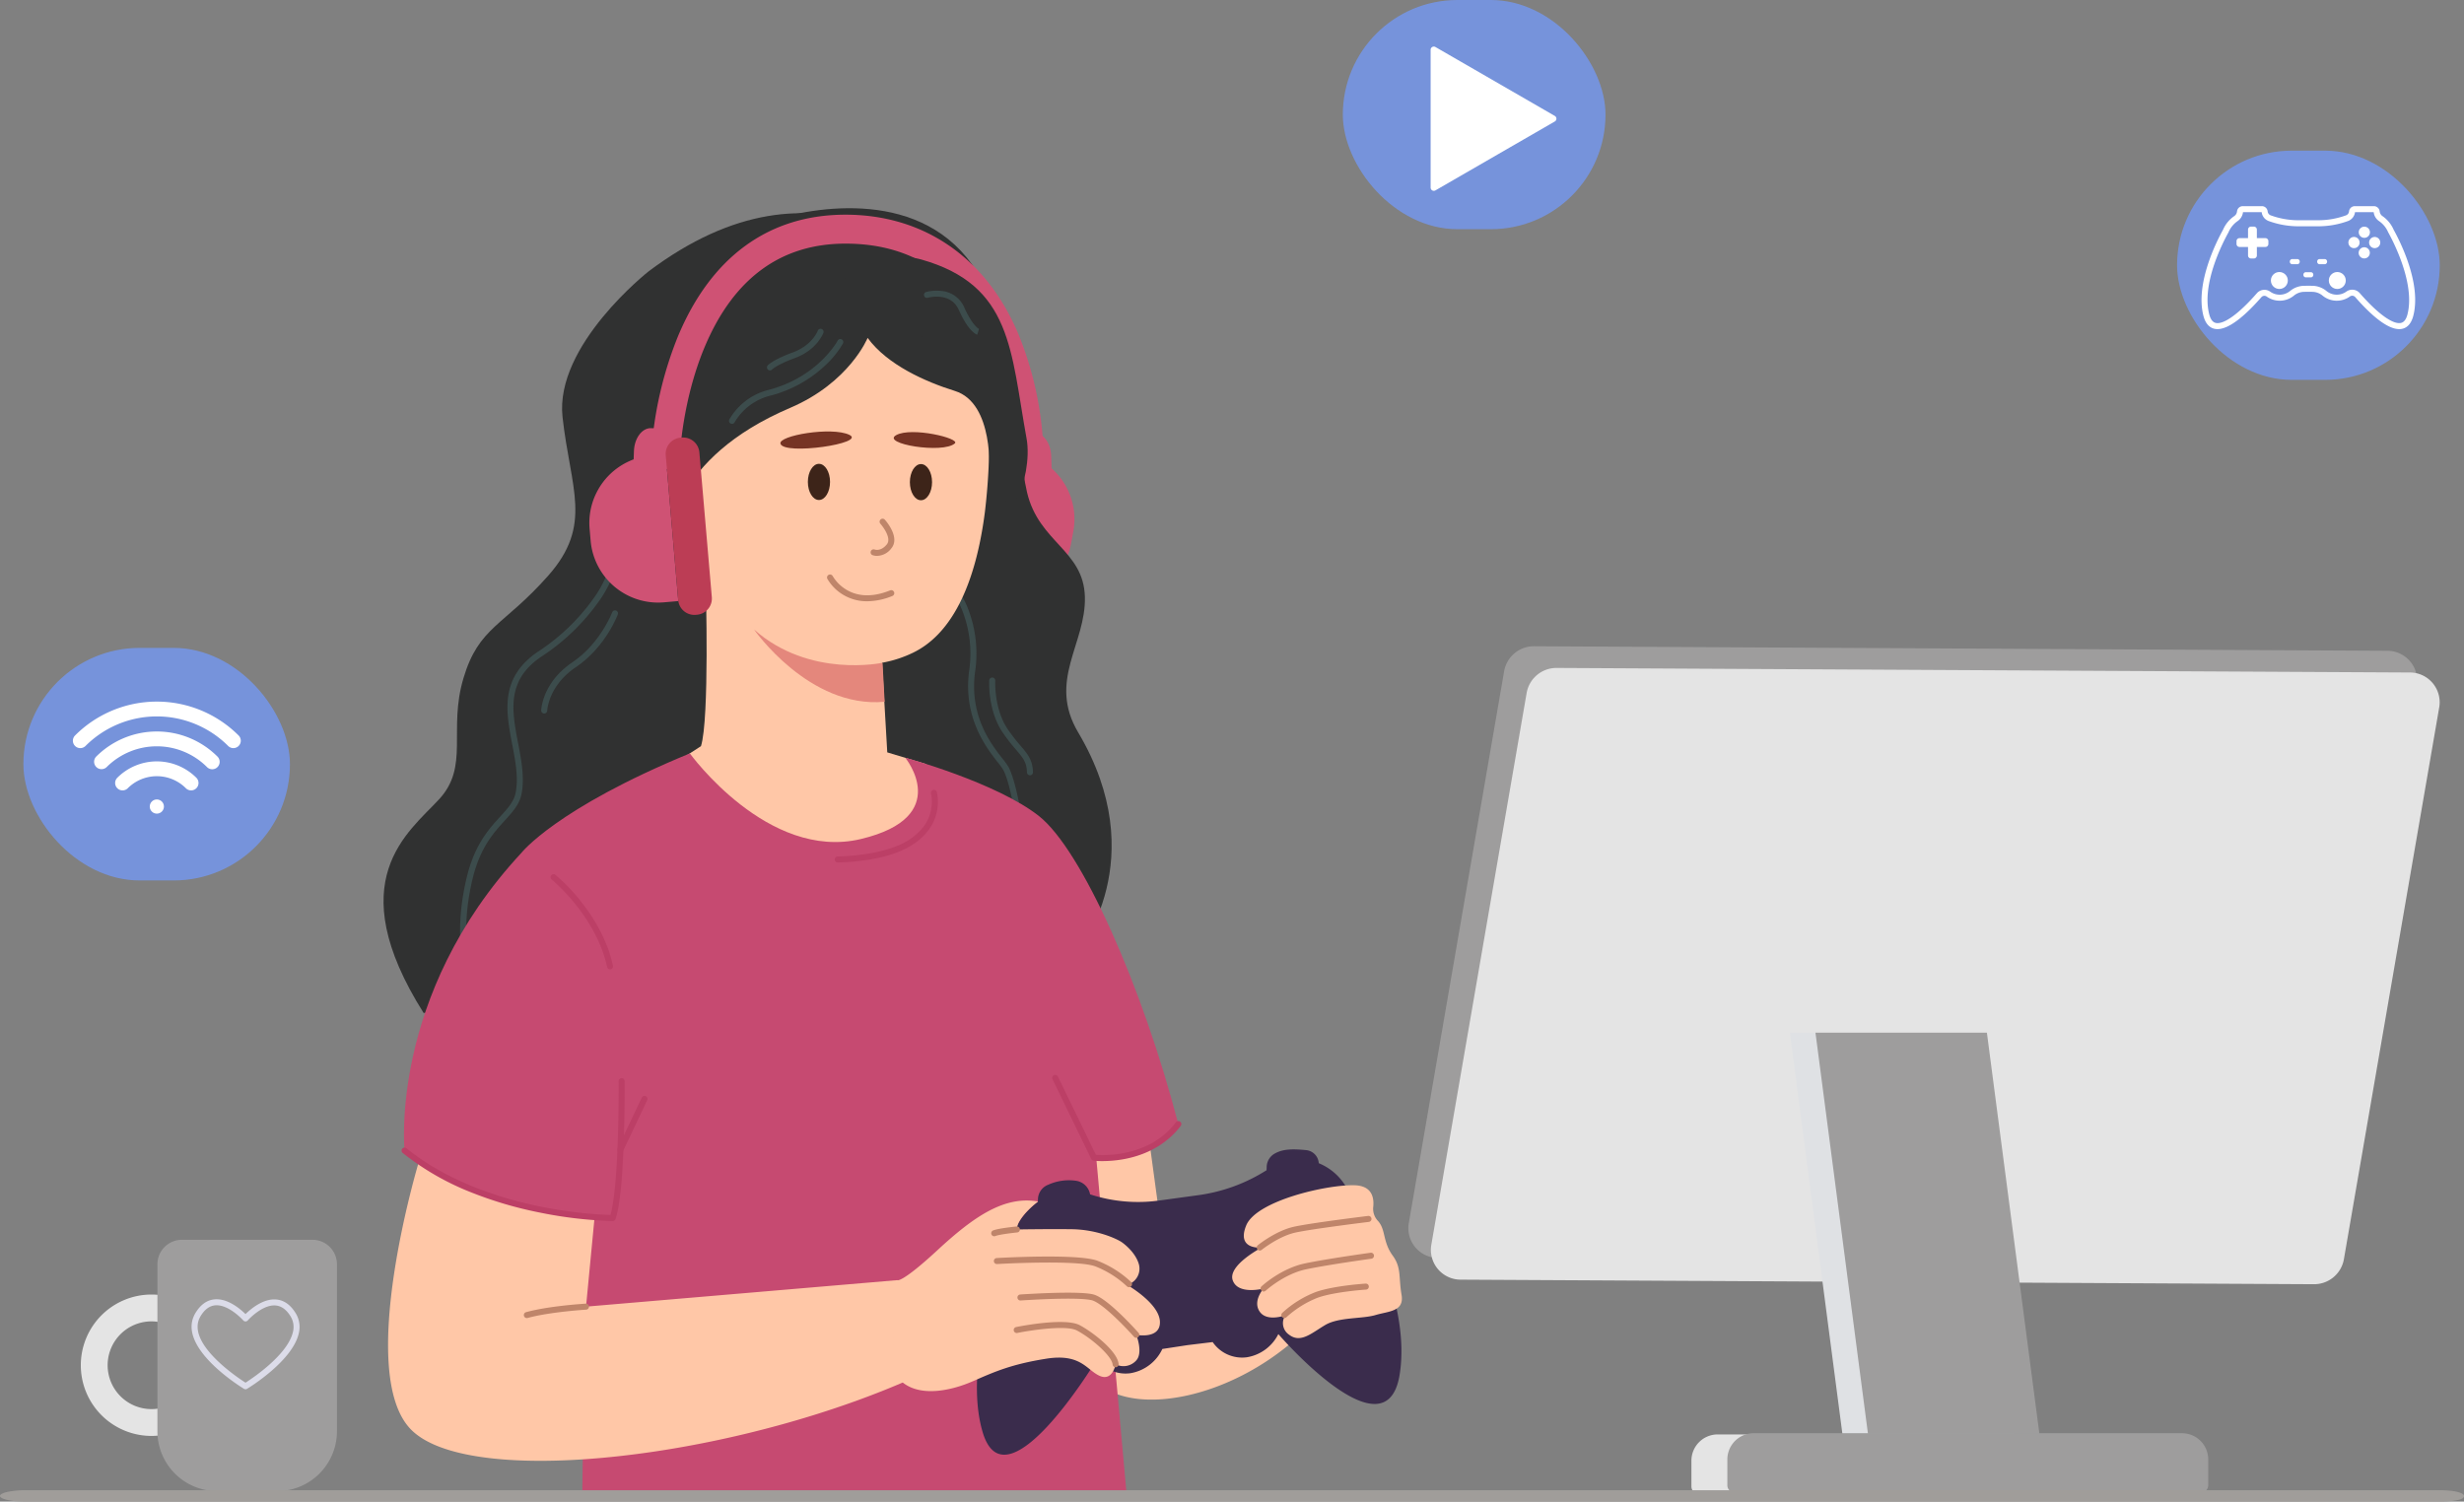
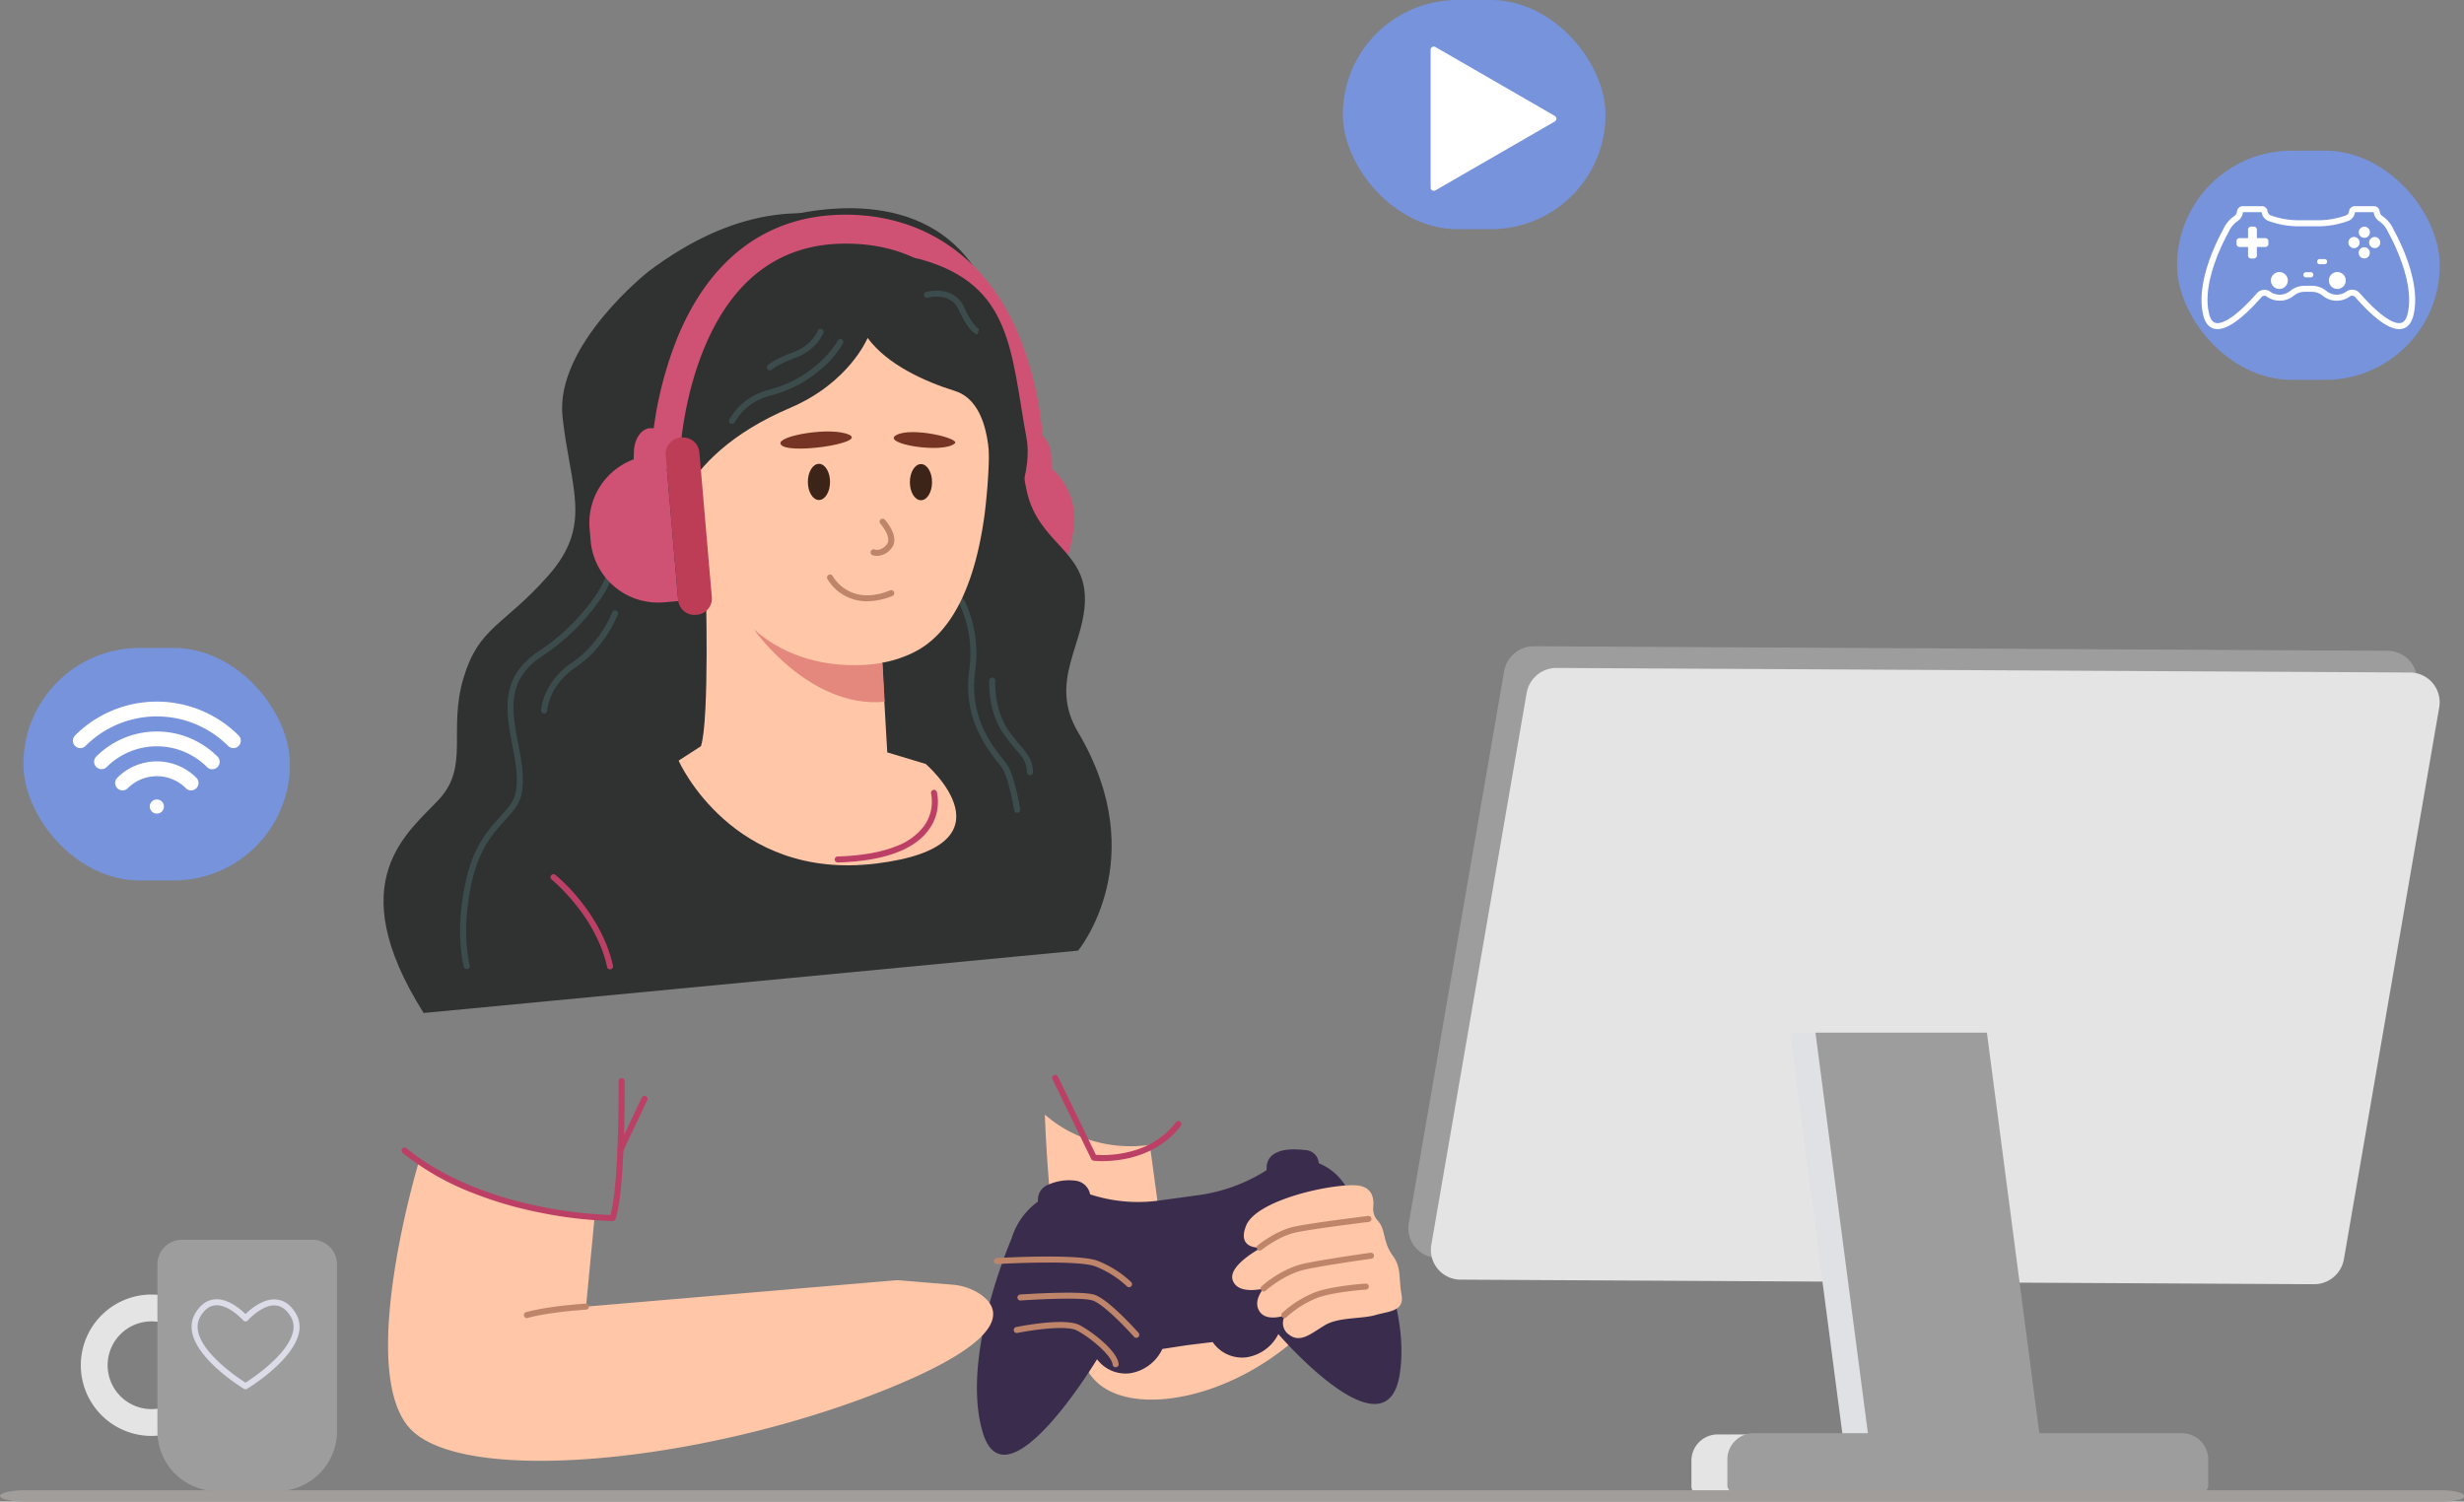
<svg xmlns="http://www.w3.org/2000/svg" width="939.615" height="572.648" viewBox="0 0 939.615 572.648">
  <rect x="0" y="0" width="939.615" height="572.648" fill="#808080" stroke="none" />
  <g id="streaming-gaming" transform="translate(-10139.35 -17197.838)">
    <g id="iStock-1473490244_Converted_" data-name="iStock-1473490244 [Converted]" transform="translate(10138.35 17197.838)">
      <g id="Group_320" data-name="Group 320">
        <g id="Group_301" data-name="Group 301" transform="translate(538.03 246.443)">
          <path id="Path_2194" fill="#9e9d9d" d="m3264.08 2202.965-325.035-1.736a11.36 11.36 0 0 1-11.425-13.067l36.417-210.831a11.531 11.531 0 0 1 11.554-9.382l325.034 1.737a11.36 11.36 0 0 1 11.425 13.067l-36.417 210.831a11.532 11.532 0 0 1-11.554 9.381Z" data-name="Path 2194" transform="translate(-2927.46 -1967.949)" />
          <path id="Path_2195" fill="#e4e4e4" d="m3305.27 2242.666-325.035-1.737a11.36 11.36 0 0 1-11.424-13.067l36.417-210.831a11.532 11.532 0 0 1 11.554-9.381l325.035 1.737a11.36 11.36 0 0 1 11.424 13.067l-36.417 210.831a11.532 11.532 0 0 1-11.554 9.381Z" data-name="Path 2195" transform="translate(-2960.063 -1999.372)" />
          <path id="Path_2196" fill="#dfe1e4" d="M3710.9 2827.849h-65.374L3625.5 2674.82h65.372Z" data-name="Path 2196" transform="translate(-3479.975 -2527.454)" />
          <path id="Path_2197" fill="#9e9d9d" d="M3757.662 2827.849h-65.372l-20.03-153.029h65.372Z" data-name="Path 2197" transform="translate(-3516.986 -2527.454)" />
          <path id="Path_2198" fill="#e4e4e4" d="M3455.377 3409.73h163.363a10.012 10.012 0 0 1 10.007 10.007v9.836a2.78 2.78 0 0 1-2.779 2.779h-177.819a2.78 2.78 0 0 1-2.779-2.779v-9.836a10.012 10.012 0 0 1 10.007-10.007Z" data-name="Path 2198" transform="translate(-3337.398 -3109.152)" />
          <path id="Path_2199" fill="#9e9d9d" d="M3521.107 3407.53h163.363a10.012 10.012 0 0 1 10.007 10.007v9.836a2.78 2.78 0 0 1-2.779 2.779h-177.819a2.779 2.779 0 0 1-2.779-2.779v-9.836a10.012 10.012 0 0 1 10.007-10.007Z" data-name="Path 2199" transform="translate(-3389.425 -3107.41)" />
        </g>
        <g id="Group_302" data-name="Group 302" transform="translate(31.818 472.791)">
          <path id="Path_2200" fill="#e4e4e4" d="M470.926 3207.762a26.956 26.956 0 1 1 26.956-26.956 26.987 26.987 0 0 1-26.956 26.956Zm0-43.682a16.728 16.728 0 1 0 16.728 16.728 16.747 16.747 0 0 0-16.728-16.728Z" data-name="Path 2200" transform="translate(-443.97 -3132.965)" />
          <path id="Path_2201" fill="#9e9d9d" d="M593.426 3053.67H643.2a9.351 9.351 0 0 1 9.346 9.346v63.684a22.841 22.841 0 0 1-22.828 22.828h-22.81a22.84 22.84 0 0 1-22.828-22.828v-63.686a9.351 9.351 0 0 1 9.346-9.344Z" data-name="Path 2201" transform="translate(-554.87 -3053.67)" />
        </g>
        <g id="Group_307" data-name="Group 307" transform="translate(513.068)">
          <rect id="Rectangle_162" width="100.171" height="87.406" fill="#7693db" data-name="Rectangle 162" rx="43.703" />
          <path id="Path_2210" fill="#fff" d="M3073.99 704.3v-26.289a1.221 1.221 0 0 1 1.83-1.057l22.764 13.142 22.764 13.142a1.219 1.219 0 0 1 0 2.112l-22.764 13.142-22.764 13.142a1.22 1.22 0 0 1-1.83-1.057v-26.283Z" data-name="Path 2210" transform="translate(-3040.507 -659.029)" />
        </g>
        <g id="Group_314" data-name="Group 314" transform="translate(74.058 79.406)">
          <path id="Path_2234" fill="#cf5274" d="m2121.384 1678.206-.828 4.47a25.782 25.782 0 0 1-3.473 8.973 26.074 26.074 0 0 1-1.724 2.435 25.172 25.172 0 0 1-1.709 1.935 25.821 25.821 0 0 1-23.218 7.38l-5.4-1 10.226-55.319 5.4 1a25.816 25.816 0 0 1 18.986 15.065q.4.91.732 1.853a25.038 25.038 0 0 1 .761 2.618 25.77 25.77 0 0 1 .244 10.591Z" data-name="Path 2234" transform="translate(-1785.147 -1554.937)" />
          <path id="Path_2235" fill="#303131" d="M1098.783 1236.408s-35.862 28.138-32.829 55.572 11.679 41.049-5.427 60.438-26.485 19.391-32.372 39.192 2.391 33.492-9.288 46.14-37.8 30.88-5.885 81.481l249.589-23.787s28.751-34.782 0-83.237c-11.708-19.732 3.038-33.8 2.577-51.642s-17.564-20.731-22.072-39.915.083-42.492-15.73-65.8-63.456-67.415-128.566-18.444Z" data-name="Path 2235" transform="translate(-924.495 -1212.333)" />
          <path id="Path_2236" fill="#3c4c4c" d="M2058.645 1981.038a1.148 1.148 0 0 1-1.13-.955c-.021-.119-2.016-11.818-4.376-15.719a31.483 31.483 0 0 0-1.88-2.543c-4.322-5.522-13.316-17.016-10.958-34.891a44.815 44.815 0 0 0-2.6-23.018 28.6 28.6 0 0 0-4.607-7.874 1.147 1.147 0 0 1 1.68-1.561 30.073 30.073 0 0 1 5 8.448 47.031 47.031 0 0 1 2.8 24.3c-2.231 16.92 6.044 27.5 10.491 33.179a32.262 32.262 0 0 1 2.037 2.771c2.585 4.274 4.591 16.028 4.674 16.526a1.145 1.145 0 0 1-.94 1.322 1.2 1.2 0 0 1-.192.017Z" data-name="Path 2236" transform="translate(-1743.796 -1750.468)" />
          <path id="Path_2237" fill="#ffc7a7" d="M1547.8 1894.462s1.453 51.162-1.839 61.432l-8.525 5.518s20.306 46.013 75.341 39.237 18.909-37.968 18.909-37.968l-14.677-4.424-2.01-34.782-67.2-29.016Z" data-name="Path 2237" transform="translate(-1351.717 -1750.743)" />
          <path id="Path_2238" fill="#ffc7a7" d="M1674.931 1428.614a151.452 151.452 0 0 1-2 11.883c-3.794 17.973-11.233 34.718-25.407 41.56-27.617 13.328-58.588-5.714-72.194-15.924a24.109 24.109 0 0 1-9.26-15.536c-1.632-10.336-4.716-28.13.3-52.989 7.887-39.125 60.465-92.193 105.36-23.791a28.416 28.416 0 0 1 4.589 14.164 237.328 237.328 0 0 1-1.382 40.632Z" data-name="Path 2238" transform="translate(-1372.444 -1312.533)" />
          <ellipse id="Ellipse_77" cx="4.23" cy="6.896" fill="#3d2419" data-name="Ellipse 77" rx="4.23" ry="6.896" transform="translate(235.009 97.478)" />
          <ellipse id="Ellipse_78" cx="4.23" cy="6.896" fill="#3d2419" data-name="Ellipse 78" rx="4.23" ry="6.896" transform="translate(273.911 97.57)" />
          <path id="Path_2241" fill="#bf856a" d="M1891.213 1787.207a5 5 0 0 1-1.707-.271 1.147 1.147 0 1 1 .832-2.137c.079.027 2.331.79 4.58-1.968 2.158-2.646-2.4-7.834-2.446-7.887a1.147 1.147 0 0 1 1.7-1.541c.244.271 5.956 6.665 2.523 10.874a6.99 6.99 0 0 1-5.483 2.925Z" data-name="Path 2241" transform="translate(-1629.806 -1654.627)" />
          <path id="Path_2242" fill="#bf856a" d="M1824.264 1885.282a17.5 17.5 0 0 1-9.369-2.589 17.121 17.121 0 0 1-5.823-5.944 1.146 1.146 0 0 1 2.031-1.065 15.124 15.124 0 0 0 5.093 5.116c4.636 2.835 10.3 2.944 16.834.321a1.147 1.147 0 0 1 .853 2.129 25.784 25.784 0 0 1-9.619 2.032Z" data-name="Path 2242" transform="translate(-1566.616 -1735.396)" />
          <path id="Path_2243" fill="#3c4c4c" d="M1140.239 2021.055a1.148 1.148 0 0 1-1.1-.834c-.161-.563-3.851-14.043 1.167-34.48 3-12.225 8.4-18.146 12.742-22.9 2.919-3.2 5.224-5.729 5.869-9.252 1.04-5.7-.123-11.785-1.355-18.227-1.18-6.171-2.4-12.55-1.491-18.577 1.038-6.884 4.768-12.39 11.4-16.832a78.937 78.937 0 0 0 21.069-20.187 42.952 42.952 0 0 0 5.252-9.592 1.147 1.147 0 0 1 2.177.723 44.07 44.07 0 0 1-5.479 10.082 81.168 81.168 0 0 1-21.742 20.879c-13.524 9.058-11.293 20.725-8.931 33.075 1.218 6.365 2.475 12.946 1.359 19.069-.761 4.172-3.388 7.051-6.429 10.386-4.163 4.566-9.346 10.247-12.208 21.9-4.862 19.8-1.226 33.177-1.188 33.308a1.149 1.149 0 0 1-1.1 1.457Z" data-name="Path 2243" transform="translate(-1035.297 -1730.898)" />
          <path id="Path_2244" fill="#303131" d="M1560.13 1254.552s-6.9 17.014-29.52 26.67-34.19 21.8-40.638 32.831-22.97-37.889-10.218-63 22.09-34.507 42.488-41.016c17.289-5.518 59.233-13.151 79.6 19.313s18.936 54.536 4.641 76.882c0 0 2.039-26.748-13.059-31.451-11.22-3.494-25.751-9.932-33.292-20.233Z" data-name="Path 2244" transform="translate(-1302.334 -1205.097)" />
          <path id="Path_2245" fill="#ffc7a7" d="M2207.36 2862.93s2.535 81.137 18.077 100.2 69.34 5.531 94.663-34.532c10.153-16.061 8.289-31.011 3.054-35.026a9.04 9.04 0 0 0-5.923-2.093l-3.359-3.759-61.646 22.434-4.845-35.71s-21.78 4.495-40.021-11.506Z" data-name="Path 2245" transform="translate(-1881.974 -2517.31)" />
          <path id="Path_2250" fill="#cf5274" d="m1461.819 1621.246-6.909-.244.173-4.87c.175-4.939 3.106-8.844 6.546-8.723l1.543.054-1.351 13.78Z" data-name="Path 2250" transform="translate(-1286.393 -1523.535)" />
          <path id="Path_2251" fill="#cf5274" d="m2181.473 1629.926 6.909-.244-.173-4.87c-.175-4.939-3.106-8.844-6.546-8.723l-1.543.054 1.351 13.78Z" data-name="Path 2251" transform="translate(-1860.413 -1530.405)" />
          <path id="Path_2252" fill="#cf5274" d="M1492.81 1313.948h-.213a5.5 5.5 0 0 1-5.262-5.719 143.426 143.426 0 0 1 10.194-44.946c12.665-30.348 34.753-46.39 63.88-46.39s53.218 15.632 65.8 45.206a129.4 129.4 0 0 1 9.655 43.955 5.474 5.474 0 1 1-10.947.165c0-.2-.434-20.345-8.887-40.042-10.891-25.378-29.6-38.245-55.617-38.245-24.634 0-42.7 13.249-53.681 39.379-8.552 20.339-9.444 41.128-9.452 41.335a5.5 5.5 0 0 1-5.466 5.306Z" data-name="Path 2252" transform="translate(-1312.055 -1214.431)" />
-           <path id="Path_2253" fill="#c64a71" d="M1144.113 2202.38s29.7 41.107 65.2 32.647 16.912-31.03 16.912-31.03 34.874 9.485 51.067 22.317 39.283 64.444 53.078 117.414c0 0-5.306 12.152-31.27 13.065l11.464 127.041h-207.472l1.42-104.282s-53.931-9.344-69.2-25.714c0 0-6.069-59.041 44.51-113.485 0 0 13.193-16.951 64.284-37.98Z" data-name="Path 2253" transform="translate(-954.095 -1994.469)" />
          <path id="Path_2254" fill="#bc3f66" d="M1426.7 2850.479a1.146 1.146 0 0 1-1.034-1.639l9.171-19.326a1.147 1.147 0 1 1 2.072.984l-9.171 19.326a1.146 1.146 0 0 1-1.036.655Z" data-name="Path 2254" transform="translate(-1263.161 -2490.342)" />
          <path id="Path_2257" fill="#bc3f66" d="M1325.852 2459.607a1.148 1.148 0 0 1-1.119-.9c-4.274-19.584-20.981-33.213-21.148-33.348a1.146 1.146 0 1 1 1.436-1.787 68.556 68.556 0 0 1 9.292 9.583c4.491 5.543 10.332 14.391 12.661 25.063a1.147 1.147 0 0 1-.875 1.365 1.084 1.084 0 0 1-.246.027Z" data-name="Path 2257" transform="translate(-1166.276 -2169.345)" />
          <path id="Path_2258" fill="#3a2c4c" d="M2224.814 2942.814a21.507 21.507 0 0 0-11.352-10.841l-.1-.646a5.334 5.334 0 0 0-4.872-4.359c-5.379-.536-8.792-.348-11.729 1.259a5.99 5.99 0 0 0-3.175 5.035l-.046 1.374a64.774 64.774 0 0 1-25.662 9.469l-15.275 2.091a58.645 58.645 0 0 1-26.366-2.36 6.372 6.372 0 0 0-5.5-5.193 19.114 19.114 0 0 0-10.424 1.518 6.07 6.07 0 0 0-3.947 5.375l-.035 1.1a26.928 26.928 0 0 0-10 13.961c-4.126 9.9-18.7 47.908-11.072 73.876 8.585 29.237 41.779-24.692 43.636-27.742a13.558 13.558 0 0 0 12.711 5.318 16.416 16.416 0 0 0 12.192-9.242l9.682-1.478 9.509-1.151a13.6 13.6 0 0 0 13.059 5.789 16.338 16.338 0 0 0 11.975-8.821h.021s40.968 47.574 46.221 15.567c4.57-27.834-14.425-61.57-19.457-69.9Z" data-name="Path 2258" transform="translate(-1783.608 -2567.783)" />
          <path id="Path_2259" fill="#bc3f66" d="M2239.948 2823.358a30.847 30.847 0 0 1-3.369-.156 1.139 1.139 0 0 1-.894-.638l-14.775-30.421a1.146 1.146 0 1 1 2.062-1l14.491 29.835a42.449 42.449 0 0 0 10.839-.736c8.431-1.674 15.05-5.61 19.672-11.7a1.147 1.147 0 1 1 1.828 1.386c-4.916 6.477-12.223 10.826-21.129 12.577a45.674 45.674 0 0 1-8.723.853Z" data-name="Path 2259" transform="translate(-1892.607 -2459.975)" />
          <path id="Path_2260" fill="#ffc7a7" d="M1017.668 2950.55s-24.135 80.1-2.983 101.8 113.12 12.425 182.092-15.582c49.142-19.955 42.338-31.436 34.363-36.39a22.1 22.1 0 0 0-9.89-3.2l-21.2-1.726-118.563 10.094 3.267-34.132s-40.007-1.639-67.086-20.864Z" data-name="Path 2260" transform="translate(-931.07 -2586.663)" />
-           <path id="Path_2261" fill="#ffc7a7" d="M1931.625 3050.584s1.441 1.51 15.45-11.446 25.516-20.779 38.381-18.565c0 0-8.093 6.056-8.093 10.668 0 0 11.231-.2 20.877-.092s17.289 3.678 19.128 4.966c1.28.9 5.208 4.015 6.492 8.316a6.381 6.381 0 0 1-3.684 7.653l-.753.319s12.108 6.888 12.477 13.878-9.013 5.149-9.013 5.149 2.706 6.757 0 9.749a6.543 6.543 0 0 1-7.878 1.472s-1.134 6.621-6.1 4.414-7.111-8.646-20.385-6.53-19.62 4.935-27.942 8.583-19.543 5.917-26.439.736-2.514-39.269-2.514-39.269Z" data-name="Path 2261" transform="translate(-1662.64 -2641.793)" />
          <path id="Path_2262" fill="#bf856a" d="M2165.634 3134.4a1.148 1.148 0 0 1-.811-.335 37.915 37.915 0 0 0-12.067-7.614c-7.017-2.614-37.15-.9-37.453-.88a1.146 1.146 0 1 1-.133-2.289c1.259-.073 30.919-1.76 38.387 1.022a39.655 39.655 0 0 1 12.888 8.141 1.147 1.147 0 0 1-.811 1.958Z" data-name="Path 2262" transform="translate(-1808.149 -2722.933)" />
          <path id="Path_2263" fill="#bf856a" d="M2202.5 3206.066a1.14 1.14 0 0 1-.859-.388c-3.061-3.461-11.887-12.707-15.928-13.9-3.99-1.176-19.607-.486-27.308.044a1.146 1.146 0 0 1-.156-2.287c.926-.064 22.737-1.543 28.115.044 5.5 1.62 16.53 14.049 17 14.576a1.147 1.147 0 0 1-.859 1.906Z" data-name="Path 2263" transform="translate(-1842.253 -2775.283)" />
          <path id="Path_2264" fill="#bf856a" d="M2189.141 3259.688a1.144 1.144 0 0 1-1.14-1.051c-.265-3.167-7.828-9.89-13.605-12.969-4.09-2.181-17.816-.061-22.761.94a1.147 1.147 0 0 1-.454-2.248c1.9-.386 18.742-3.673 24.294-.715 5.1 2.719 14.41 9.988 14.812 14.8a1.147 1.147 0 0 1-1.046 1.238h-.1Z" data-name="Path 2264" transform="translate(-1836.778 -2817.686)" />
          <path id="Path_2265" fill="#ffc7a7" d="M2605.546 3005.841a6.694 6.694 0 0 1-1.764-5.233c.373-3.4-.333-8.091-7.009-8.312-10.516-.351-37.614 5.862-41.445 15.354s5.917 8.389 5.917 8.389-13.059 6.8-11.035 12.507 11.771 3.127 11.771 3.127-4.292 4.732-1.5 8.8 9.809 1.39 9.809 1.39a5.32 5.32 0 0 0 1.472 7.461c4.384 3.311 8.552-.694 13.732-3.75s14.141-2.289 19.159-3.79 11.034-1.288 9.932-7.724c-1.17-6.823 0-10.3-3.342-14.9-3.988-5.487-2.562-9.886-5.7-13.326Z" data-name="Path 2265" transform="translate(-2153.179 -2619.695)" />
          <path id="Path_2266" fill="#bf856a" d="M2596.063 3061.613a1.147 1.147 0 0 1-.721-2.039c.279-.225 6.909-5.521 13.714-7.032 6.6-1.468 27.419-4.016 28.3-4.124a1.147 1.147 0 1 1 .279 2.276c-.215.025-21.59 2.644-28.082 4.086-6.275 1.4-12.709 6.528-12.773 6.58a1.136 1.136 0 0 1-.717.253Z" data-name="Path 2266" transform="translate(-2188.733 -2664.122)" />
          <path id="Path_2267" fill="#bf856a" d="M2603.128 3130.539a1.146 1.146 0 0 1-.778-1.989c.3-.28 7.509-6.859 16.545-8.741 8.767-1.826 24.838-4.038 25-4.059a1.147 1.147 0 1 1 .313 2.272c-.16.023-16.155 2.222-24.844 4.034-8.4 1.749-15.39 8.116-15.458 8.181a1.148 1.148 0 0 1-.778.302Z" data-name="Path 2267" transform="translate(-2194.326 -2717.414)" />
          <path id="Path_2268" fill="#bf856a" d="M2641.052 3185.344a1.147 1.147 0 0 1-.794-1.974 40.162 40.162 0 0 1 12.884-8c6.913-2.391 18.4-3.134 18.89-3.165a1.146 1.146 0 1 1 .144 2.287c-.117.008-11.666.755-18.283 3.044a38.524 38.524 0 0 0-12.05 7.493 1.142 1.142 0 0 1-.792.317Z" data-name="Path 2268" transform="translate(-2224.343 -2762.104)" />
          <path id="Path_2269" fill="#bc3f66" d="M1111.2 2850.854a160.667 160.667 0 0 1-28.113-3.292 148.177 148.177 0 0 1-26.01-7.7 101.219 101.219 0 0 1-25.962-14.977 1.147 1.147 0 0 1 1.447-1.781c16.053 13.049 36.556 19.274 50.931 22.2a163.4 163.4 0 0 0 26.866 3.24c3.409-12.14 3.1-50.631 3.1-51.027a1.146 1.146 0 0 1 1.136-1.157h.01a1.148 1.148 0 0 1 1.147 1.136c.015 1.672.325 41.08-3.461 52.57a1.147 1.147 0 0 1-1.091.788Z" data-name="Path 2269" transform="translate(-950.612 -2464.618)" />
          <path id="Path_2270" fill="#dcdce9" d="M667.152 3235.162a1.147 1.147 0 0 1-.594-.165c-1.072-.648-26.162-16.028-18.532-28.843 1.92-3.225 4.382-5 7.318-5.27 5.024-.465 9.882 3.717 11.808 5.616 1.91-1.881 6.7-5.992 11.706-5.564 2.952.252 5.445 2 7.409 5.206a10.054 10.054 0 0 1 1.149 7.9c-2.548 10.5-18.976 20.535-19.672 20.958a1.148 1.148 0 0 1-.594.165Zm-11.016-32.02c-.2 0-.392.008-.586.027-2.162.2-4.03 1.6-5.554 4.159-5.9 9.9 13.468 22.968 17.156 25.332 2.954-1.893 15.971-10.646 18.037-19.165a7.739 7.739 0 0 0-.876-6.154c-1.562-2.545-3.461-3.93-5.646-4.119-5.179-.452-10.6 5.631-10.655 5.691a1.149 1.149 0 0 1-.861.388 1.152 1.152 0 0 1-.861-.388c-.052-.06-5.156-5.772-10.153-5.772Z" data-name="Path 2270" transform="translate(-646.584 -2784.779)" />
          <path id="Path_2271" fill="#3c4c4c" d="M1287.264 1979.939h-.038a1.143 1.143 0 0 1-1.109-1.182c.013-.432.463-10.647 11.9-18.367 10.632-7.176 15.123-18.953 15.169-19.072a1.146 1.146 0 0 1 2.147.8c-.19.511-4.774 12.573-16.034 20.172-10.476 7.069-10.889 16.445-10.893 16.539a1.147 1.147 0 0 1-1.145 1.111Z" data-name="Path 2271" transform="translate(-1152.789 -1787.243)" />
          <path id="Path_2272" fill="#cf5274" d="m1408.077 1711.089-5.468.471a25.829 25.829 0 0 1-27.957-23.527l-.388-4.524a25.7 25.7 0 0 1 2.279-13.04q.419-.9.907-1.774a25.8 25.8 0 0 1 20.343-13.145l5.47-.471 4.816 56.012Z" data-name="Path 2272" transform="translate(-1222.483 -1561.269)" />
          <path id="Path_2273" fill="#e4877c" d="M1724.387 1988.328s-27.855 6.063-49.007-12.7c0 0 21 30.24 49.811 27.575l-.8-14.877Z" data-name="Path 2273" transform="translate(-1460.9 -1814.991)" />
          <path id="Path_2274" fill="#303131" d="M1826.13 1300.13s18.886-8.7 32.4-4.874c34.643 9.817 34.028 34.947 40.1 68.237 2.779 15.24-9.012 40.657-9.012 13.059-.009-38.074-63.488-76.422-63.488-76.422Z" data-name="Path 2274" transform="translate(-1580.222 -1275.69)" />
          <path id="Path_2275" fill="#bc3d55" d="m1525.728 1692.107-.5.044a6.186 6.186 0 0 1-6.692-5.631l-4.749-55.232a6.187 6.187 0 0 1 5.631-6.692l.5-.044a6.186 6.186 0 0 1 6.692 5.631l4.749 55.232a6.187 6.187 0 0 1-5.631 6.692Z" data-name="Path 2275" transform="translate(-1332.973 -1537.087)" />
-           <path id="Path_2277" fill="#bf856a" d="M2110.383 3071.4a1.147 1.147 0 0 1-.44-2.206c1.941-.807 8.258-1.453 8.971-1.524a1.147 1.147 0 0 1 .227 2.283c-2.669.267-7.084.849-8.318 1.359a1.134 1.134 0 0 1-.44.088Z" data-name="Path 2277" transform="translate(-1804.306 -2679.36)" />
          <path id="Path_2278" fill="#bf856a" d="M1255.49 3214.354a1.147 1.147 0 0 1-.3-2.254c8.752-2.4 22.236-3.215 22.805-3.248a1.148 1.148 0 0 1 .135 2.291c-.138.008-13.818.84-22.336 3.171a1.179 1.179 0 0 1-.3.042Z" data-name="Path 2278" transform="translate(-1127.64 -2791.113)" />
          <path id="Path_2279" fill="#bc3f66" d="M1824.1 2296.527a1.147 1.147 0 0 1-.033-2.293c9.081-.28 16.607-1.6 22.374-3.928a23.63 23.63 0 0 0 10.418-7.468 15.893 15.893 0 0 0 2.837-12.619 1.147 1.147 0 0 1 2.212-.6 17.913 17.913 0 0 1-3.175 14.548c-5.662 7.672-17.3 11.831-34.593 12.365h-.035Z" data-name="Path 2279" transform="translate(-1577.71 -2047.021)" />
          <path id="Path_2280" fill="#3c4c4c" d="M2006.546 1372.71c-.54-.171-3.419-1.428-7.032-9.473-3.129-6.967-11.462-4.722-11.814-4.622a1.146 1.146 0 0 1-.625-2.206 16.285 16.285 0 0 1 5.683-.4 10.448 10.448 0 0 1 8.85 6.292c3.217 7.165 5.652 8.233 5.675 8.243a.34.34 0 0 0-.046-.017l-.69 2.187Z" data-name="Path 2280" transform="translate(-1706.955 -1324.474)" />
          <path id="Path_2281" fill="#3c4c4c" d="M1630.767 1476.878a1.133 1.133 0 0 1-.523-.127 1.146 1.146 0 0 1-.5-1.543 23.9 23.9 0 0 1 14.7-11.22c19.026-4.858 26.506-18.673 26.581-18.813a1.147 1.147 0 1 1 2.028 1.069 35.77 35.77 0 0 1-6.471 8.093 47.98 47.98 0 0 1-21.571 11.871 21.859 21.859 0 0 0-13.232 10.044 1.145 1.145 0 0 1-1.021.623Z" data-name="Path 2281" transform="translate(-1424.68 -1394.639)" />
          <path id="Path_2282" fill="#3c4c4c" d="M1700.183 1441.45a1.147 1.147 0 0 1-.853-1.912c.194-.217 2.108-2.2 9.546-4.933 7.384-2.719 9.45-8.06 9.536-8.285a1.147 1.147 0 0 1 2.154.788c-.1.265-2.468 6.546-10.9 9.648-6.771 2.491-8.579 4.261-8.641 4.324a1.145 1.145 0 0 1-.842.369Z" data-name="Path 2282" transform="translate(-1479.625 -1379.609)" />
          <path id="Path_2283" fill="#3c4c4c" d="M2121.061 2100.858a1.144 1.144 0 0 1-1.144-1.109c-.125-3.9-1.476-5.489-4.172-8.654a72.05 72.05 0 0 1-5.012-6.446c-5.783-8.46-5.229-19.528-5.2-20a1.146 1.146 0 1 1 2.289.129c-.006.106-.529 10.77 4.806 18.573a70.294 70.294 0 0 0 4.866 6.254c2.75 3.231 4.566 5.364 4.716 10.067a1.145 1.145 0 0 1-1.109 1.182h-.037Z" data-name="Path 2283" transform="translate(-1801.354 -1884.6)" />
          <path id="Path_2284" fill="#763424" d="M1723.635 1618.142c-.963-3.1 19.449-6.619 26.247-3.4s-24.848 7.901-26.247 3.4Z" data-name="Path 2284" transform="translate(-1499.068 -1528.329)" />
          <path id="Path_2285" fill="#763424" d="M1954.23 1618.929c2.16-1.916-16.522-6.421-22.382-3.142s17.783 7.222 22.382 3.142Z" data-name="Path 2285" transform="translate(-1663.166 -1529.248)" />
        </g>
        <g id="Group_316" data-name="Group 316" transform="translate(9.921 247.073)">
          <rect id="Rectangle_163" width="101.645" height="88.692" fill="#7693db" data-name="Rectangle 163" rx="44.346" />
          <g id="Group_315" fill="#fff" data-name="Group 315" transform="translate(18.876 20.485)">
            <circle id="Ellipse_80" cx="2.704" cy="2.704" r="2.704" data-name="Ellipse 80" transform="rotate(-45 62.398 -14.018)" />
            <path id="Path_2286" d="M535.75 2189.634a2.809 2.809 0 0 1-2-.828 15.663 15.663 0 0 0-22.149 0 2.824 2.824 0 0 1-3.994-3.994 21.309 21.309 0 0 1 30.137 0 2.825 2.825 0 0 1-2 4.822Z" data-name="Path 2286" transform="translate(-490.667 -2155.775)" />
            <path id="Path_2287" d="M513.225 2138.3a2.81 2.81 0 0 1-2-.828 27.058 27.058 0 0 0-38.264 0 2.825 2.825 0 0 1-3.994-3.995 32.71 32.71 0 0 1 46.257 0 2.825 2.825 0 0 1-2 4.822Z" data-name="Path 2287" transform="translate(-460.083 -2112.503)" />
            <path id="Path_2288" d="M490.685 2086.969a2.808 2.808 0 0 1-2-.828 38.454 38.454 0 0 0-54.383 0 2.824 2.824 0 0 1-3.994-3.994 44.1 44.1 0 0 1 62.372 0 2.825 2.825 0 0 1-2 4.822Z" data-name="Path 2288" transform="translate(-429.482 -2069.23)" />
          </g>
        </g>
        <path id="Path_2289" fill="#a09d9a" d="M1230.965 3489.985c0 .6-.469 1.144-2.241 1.538a33.491 33.491 0 0 1-6.917.637H301.136c-5.4 0-9.786-.974-9.786-2.175 0-.6 1.1-1.145 2.867-1.538a33.478 33.478 0 0 1 6.919-.637h920.67c5.404 0 9.159.974 9.159 2.175Z" data-name="Path 2289" transform="translate(-290.35 -2919.511)" />
        <g id="Group_319" data-name="Group 319" transform="translate(831.196 57.455)">
          <rect id="Rectangle_164" width="100.171" height="87.406" fill="#7693db" data-name="Rectangle 164" rx="43.703" />
          <g id="Group_318" fill="#fff" data-name="Group 318" transform="translate(9.329 21.16)">
            <circle id="Ellipse_81" cx="2.137" cy="2.137" r="2.137" data-name="Ellipse 81" transform="rotate(-4.73 126.743 -719.756)" />
            <circle id="Ellipse_82" cx="2.137" cy="2.137" r="2.137" data-name="Ellipse 82" transform="rotate(-76.72 41.994 -27.88)" />
            <circle id="Ellipse_83" cx="2.137" cy="2.137" r="2.137" data-name="Ellipse 83" transform="translate(63.899 11.744)" />
            <path id="Path_2294" d="M4383.9 578.26a2.136 2.136 0 1 0 2.137 2.137 2.135 2.135 0 0 0-2.137-2.137Z" data-name="Path 2294" transform="translate(-4325.755 -566.516)" />
            <path id="Path_2295" d="M4188.077 563.745h-3.244V560.5a1.151 1.151 0 0 0-1.151-1.151h-1.067a1.151 1.151 0 0 0-1.151 1.151v3.244h-3.244a1.151 1.151 0 0 0-1.151 1.151v1.067a1.151 1.151 0 0 0 1.151 1.151h3.244v3.244a1.151 1.151 0 0 0 1.151 1.151h1.067a1.151 1.151 0 0 0 1.151-1.151v-3.244h3.244a1.151 1.151 0 0 0 1.151-1.151V564.9a1.151 1.151 0 0 0-1.151-1.155Z" data-name="Path 2295" transform="translate(-4163.731 -551.549)" />
-             <path id="Path_2296" d="M4275.53 618.69h1.9a.94.94 0 0 1 .94.94v.092a.94.94 0 0 1-.94.94h-1.9a.94.94 0 0 1-.94-.94v-.092a.94.94 0 0 1 .94-.94Z" data-name="Path 2296" transform="translate(-4240.921 -598.518)" />
            <path id="Path_2297" d="M4325.57 618.69h1.9a.94.94 0 0 1 .94.94v.092a.94.94 0 0 1-.94.94h-1.9a.94.94 0 0 1-.94-.94v-.092a.94.94 0 0 1 .94-.94Z" data-name="Path 2297" transform="translate(-4280.529 -598.518)" />
            <path id="Path_2298" d="M4300.35 642.73h1.9a.94.94 0 0 1 .94.94v.092a.94.94 0 0 1-.94.94h-1.9a.94.94 0 0 1-.94-.94v-.092a.94.94 0 0 1 .94-.94Z" data-name="Path 2298" transform="translate(-4260.566 -617.546)" />
            <path id="Path_2299" d="M4186.3 530.815a12.172 12.172 0 0 0-4.224-5.1 2.463 2.463 0 0 1-1.055-1.776v-.008a2.22 2.22 0 0 0-2.216-2h-7.247a2.22 2.22 0 0 0-2.216 2.008 1.8 1.8 0 0 1-1.167 1.5 30.935 30.935 0 0 1-10.607 1.868h-7.482a30.947 30.947 0 0 1-10.618-1.872 1.8 1.8 0 0 1-1.166-1.5 2.221 2.221 0 0 0-2.216-2.005h-7.247a2.22 2.22 0 0 0-2.216 2.005 2.455 2.455 0 0 1-1.051 1.78 12.158 12.158 0 0 0-4.271 5.193c-2.577 4.659-10.574 20.527-7.532 32.7.719 2.873 2.126 4.582 4.182 5.076a5.22 5.22 0 0 0 1.218.14c5.022 0 11.779-6.486 16.743-12.181a1.533 1.533 0 0 1 2.051-.221 8.546 8.546 0 0 0 10.389-.4 6.277 6.277 0 0 1 3.923-1.416l1.549-.023 1.455.021a6.285 6.285 0 0 1 3.926 1.416 8.539 8.539 0 0 0 10.428.377 1.537 1.537 0 0 1 2.066.217c4.976 5.71 11.748 12.215 16.778 12.215a5.246 5.246 0 0 0 1.22-.14c2.058-.494 3.465-2.2 4.182-5.076 3.057-12.229-5-28.132-7.584-32.793Zm5.36 32.237c-.5 2.008-1.317 3.119-2.493 3.4-3.027.728-8.908-3.517-15.733-11.352a3.823 3.823 0 0 0-5.131-.575 6.247 6.247 0 0 1-7.624-.275 8.577 8.577 0 0 0-5.358-1.945l-1.472-.021h-.033l-1.565.023a8.589 8.589 0 0 0-5.358 1.945 6.248 6.248 0 0 1-7.6.3 3.822 3.822 0 0 0-5.105.586c-6.811 7.814-12.678 12.044-15.7 11.318-1.176-.284-1.991-1.395-2.493-3.4-2.85-11.4 4.9-26.675 7.34-31.082a1.156 1.156 0 0 0 .052-.106 9.871 9.871 0 0 1 3.488-4.259 4.743 4.743 0 0 0 2.024-3.379h7.126a4.1 4.1 0 0 0 2.656 3.369 33.231 33.231 0 0 0 11.4 2.012h7.482a33.227 33.227 0 0 0 11.391-2.008 4.1 4.1 0 0 0 2.658-3.373h7.125a4.761 4.761 0 0 0 2.028 3.384 9.876 9.876 0 0 1 3.449 4.178c.015.033.031.067.048.1 1.75 3.144 10.326 19.42 7.388 31.169Z" data-name="Path 2299" transform="translate(-4113.088 -521.93)" />
            <circle id="Ellipse_84" cx="3.231" cy="3.231" r="3.231" data-name="Ellipse 84" transform="translate(26.446 25.121)" />
            <circle id="Ellipse_85" cx="3.231" cy="3.231" r="3.231" data-name="Ellipse 85" transform="translate(48.544 25.121)" />
          </g>
        </g>
      </g>
    </g>
  </g>
</svg>